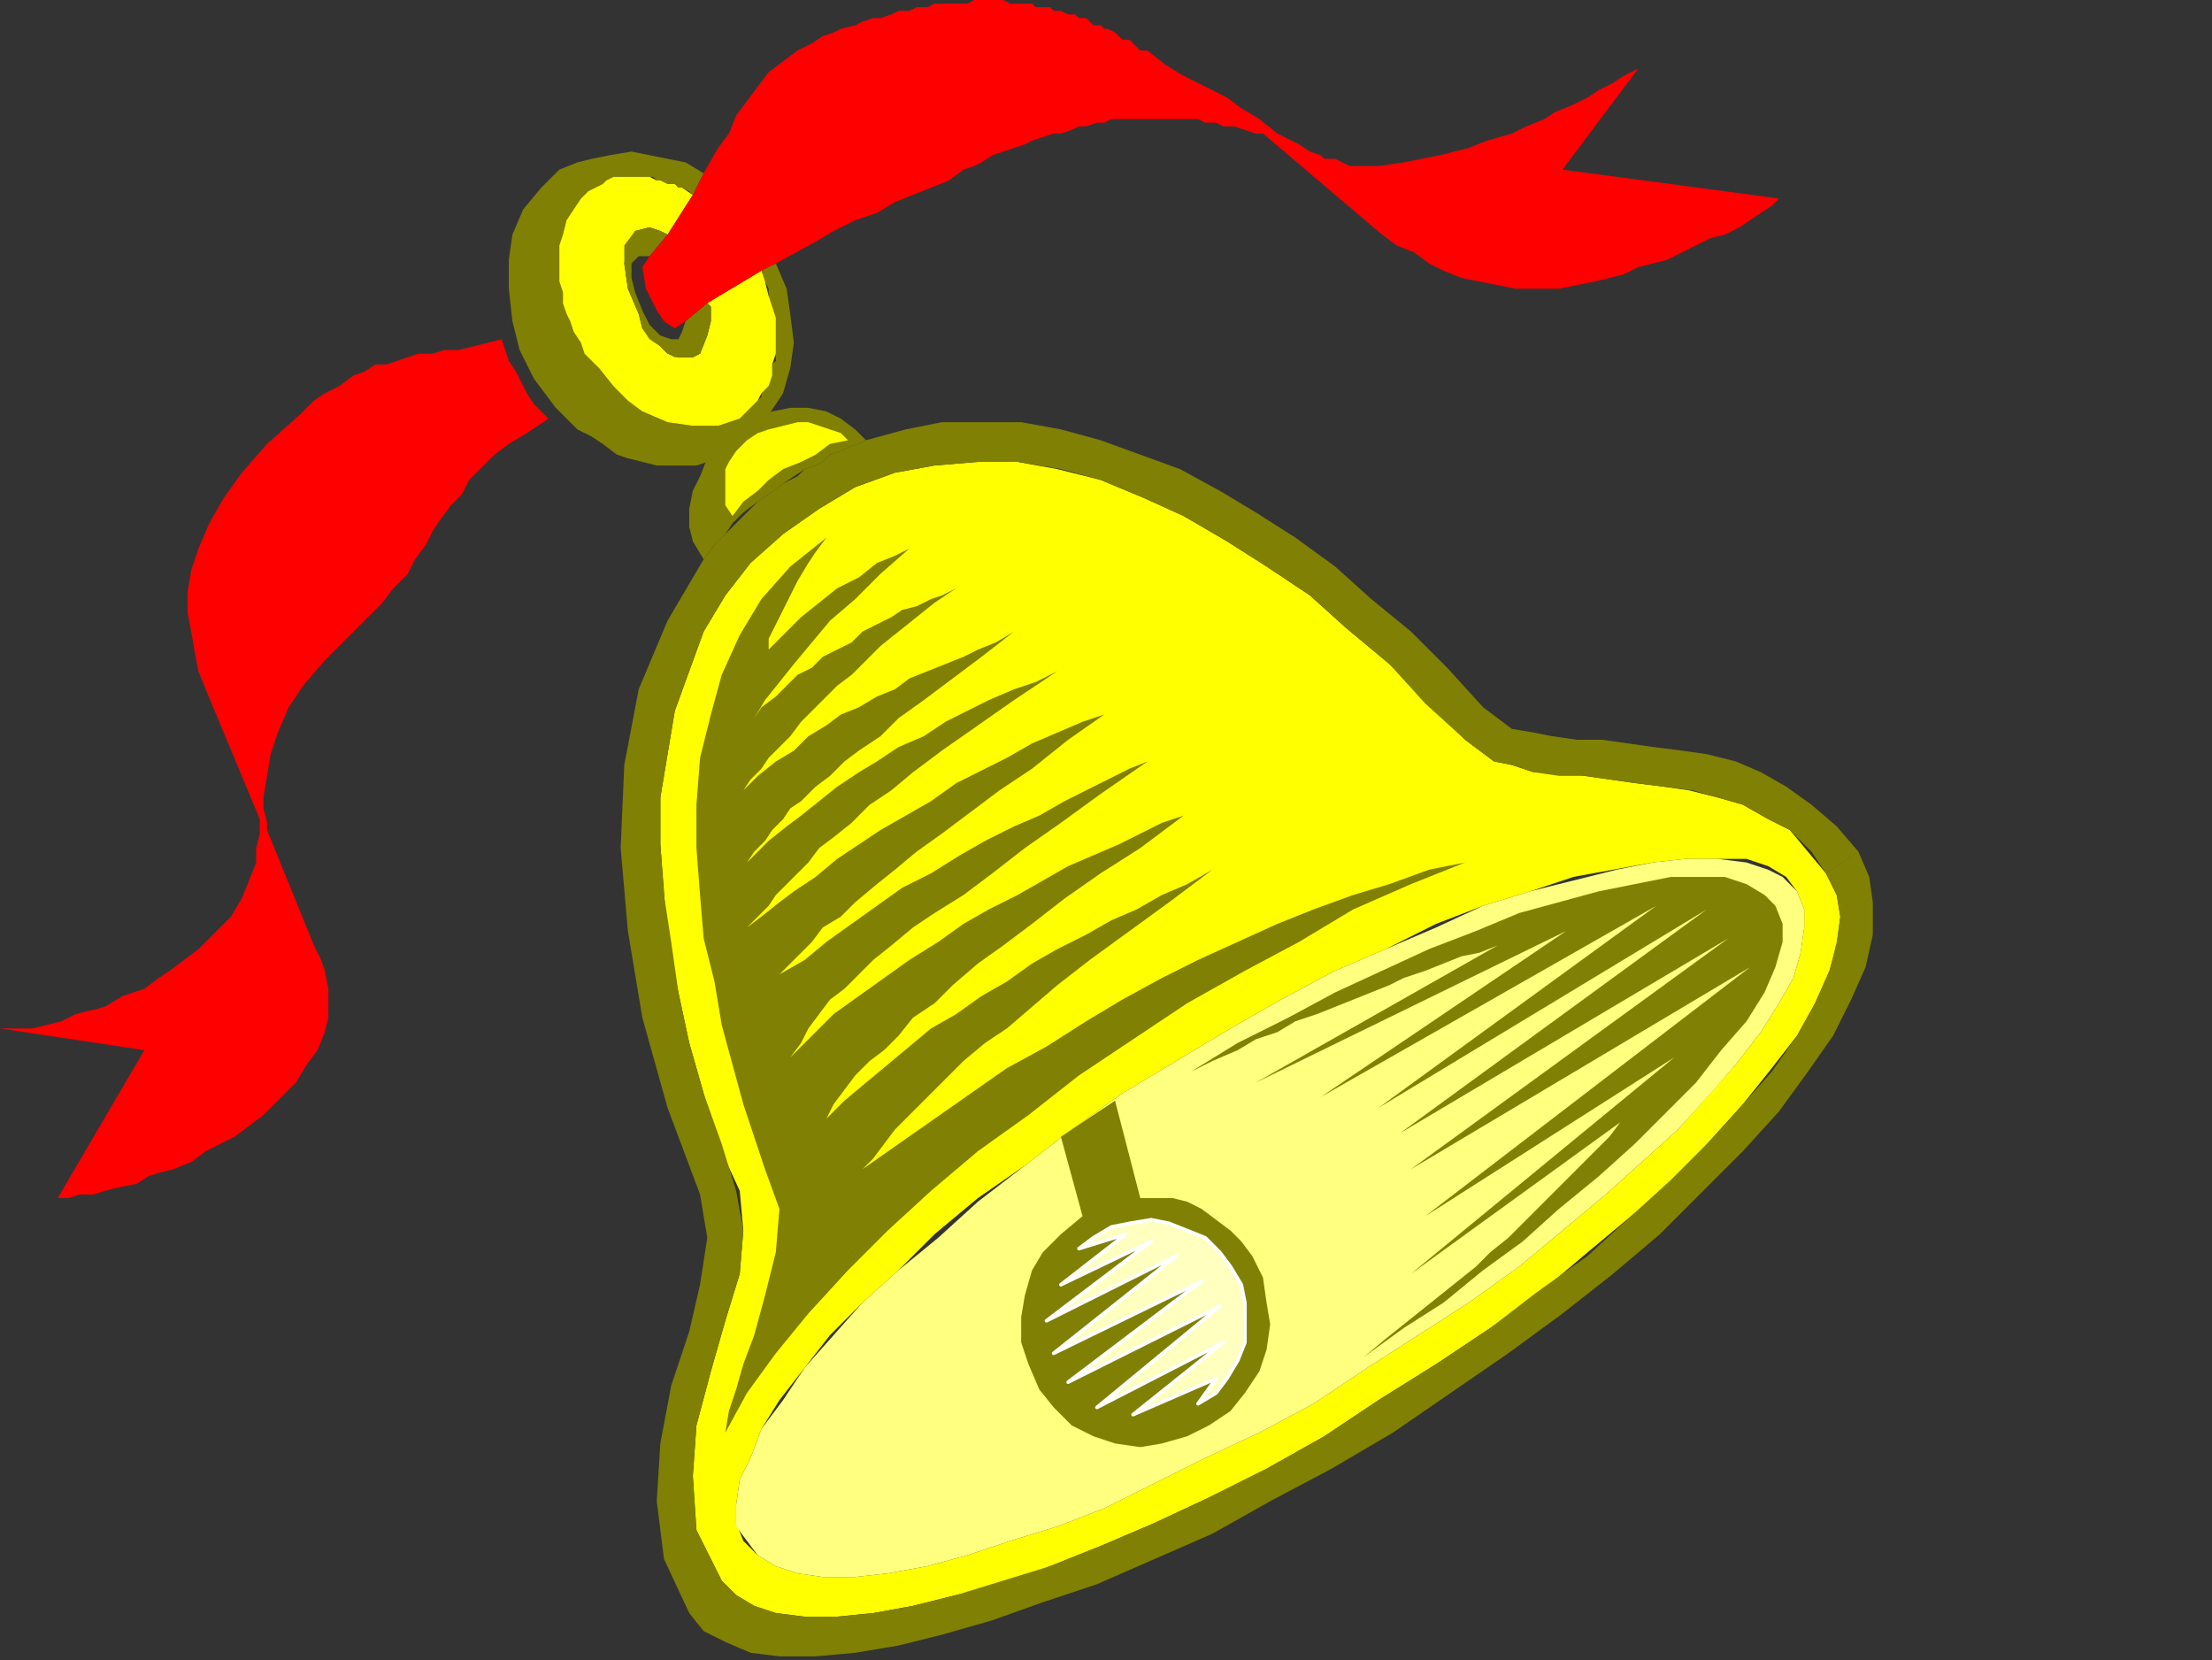
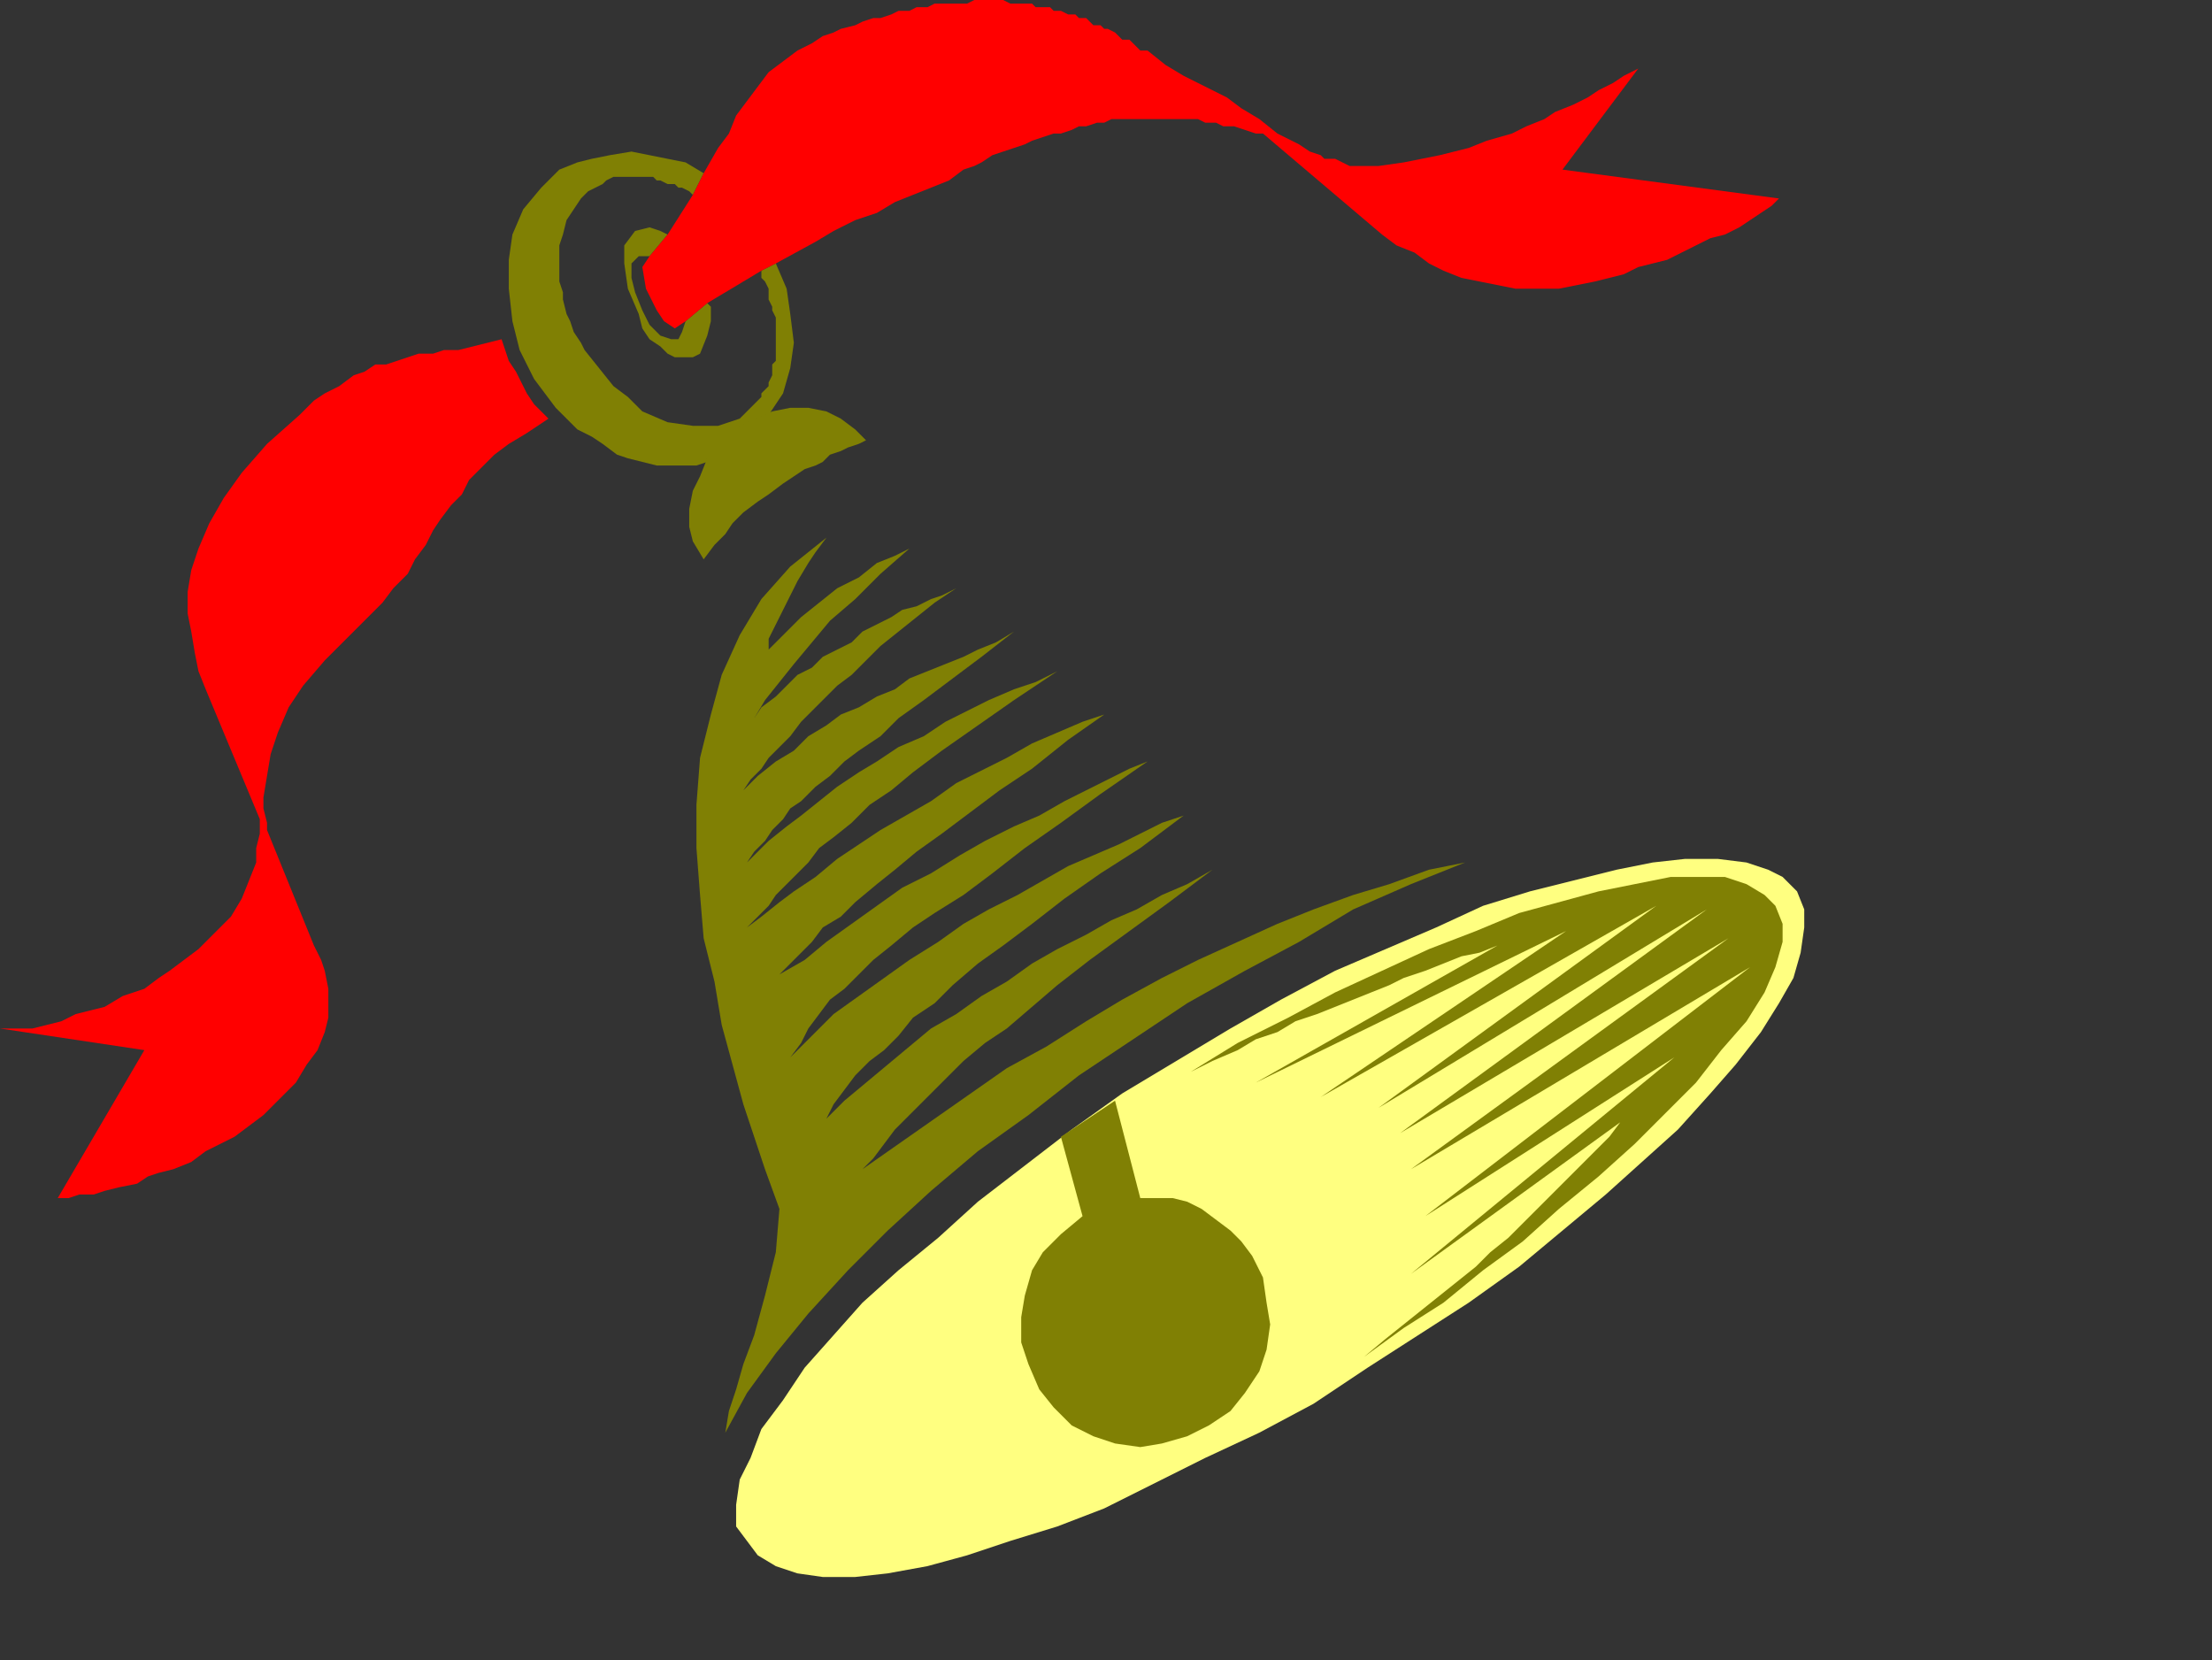
<svg xmlns="http://www.w3.org/2000/svg" width="613" height="460" fill-rule="evenodd" stroke-linecap="round" preserveAspectRatio="none">
  <rect width="100%" height="100%" fill="#333333" stroke="none" />
  <style>.brush1{fill:red}.pen1{stroke:none}.brush2{fill:#ff0}.pen2{stroke:none}.brush4{fill:#808004}.pen4{stroke:none}</style>
  <path d="M74 230v-2l-1-4v-3l1-6 1-6 2-6 3-7 4-6 6-7 8-8 4-4 4-4 3-4 4-4 2-4 3-4 2-4 2-3 3-4 3-3 2-4 4-4 3-3 4-3 5-3 6-4-2-2-2-2-2-3-1-2-2-4-2-3-1-3-1-3-4 1-4 1-4 1h-4l-3 1h-4l-3 1-3 1-3 1h-3l-3 2-3 1-4 3-4 2-3 2-4 4-9 8-7 8-5 7-4 7-3 7-2 6-1 6v6l1 5 1 6 1 5 2 5 15 36v4l-1 4v4l-2 5-2 5-3 5-6 6-3 3-4 3-4 3-3 2-4 3-3 1-3 1-5 3-4 1-4 1-4 2-4 1-4 1H0l40 6-24 41h3l3-1h4l3-1 4-1 5-1 3-2 3-1 4-1 5-2 4-3 4-2 4-2 4-3 4-3 2-2 2-2 5-5 3-5 3-4 2-5 1-4v-8l-1-5-1-3-2-4-13-32z" class="pen1 brush1" />
-   <path d="m506 242-8 5-3-4-5-3-6-2h-17l-9 1-11 2-11 2-12 4-13 4-13 5-14 7-14 6-15 8-14 8-15 9-15 9-14 10-13 10-13 9-12 10-10 10-10 9-9 9-7 9-7 9-5 8-3 8-3 6-1 7v5l2 5 4 4 5 3 6 2 7 1h9l9-1 11-2 11-3 12-4 13-4 13-5 14-7 14-7 15-7 15-8 15-10 14-9 14-9 14-10 12-10 12-10 10-9 10-9 8-9 8-9 7-9 5-8 4-7 2-7 1-7v-5l-2-5 8-5 3 6 1 6-1 8-2 7-4 9-5 9-7 9-8 10-9 10-10 11-12 10-12 10-13 11-14 10-15 10-16 10-15 10-16 9-16 8-15 7-14 6-15 6-13 5-13 3-12 3-11 2-10 1h-9l-8-1-6-2-5-3-4-4-7-14-1-15 1-14 4-15 4-14 4-13 1-12-1-11-6-13-4-14-4-14-3-14-3-14-1-14-1-13v-13l2-12 2-12 4-11 4-11 6-10 7-9 9-8 10-7 10-6 11-4 11-2 12-1h11l11 2 12 3 12 5 11 5 12 7 11 7 12 8 10 9 12 10 10 10 11 11 4 3 4 3 5 1 6 2h7l7 1 7 1 7 1 8 1 7 1 8 2 7 2 7 4 6 3 5 6 5 6z" class="pen2 brush2" />
  <path d="m498 247-4-4-4-2-6-2-8-1h-9l-9 1-10 2-12 3-12 3-13 4-13 6-14 6-14 6-15 8-14 8-15 9-15 9-14 10-13 10-13 10-11 10-11 9-10 9-8 9-8 9-6 9-6 8-3 8-3 6-1 7v6l3 4 3 4 5 3 6 2 7 1h9l9-1 11-2 11-3 12-4 13-4 13-5 14-7 14-7 15-7 15-8 15-10 14-9 14-9 14-10 12-10 12-10 10-9 10-9 9-10 7-8 7-9 5-8 4-7 2-7 1-7v-5l-2-5z" style="stroke:none;fill:#ffff80" />
-   <path d="m515 236-9 6 3 6 1 6-1 7-2 8-4 9-5 9-7 10-8 9-10 11-10 10-11 10-12 11-14 10-13 10-15 10-16 10-15 10-16 9-16 8-15 7-14 6-15 6-13 4-13 4-12 3-11 2-10 1h-9l-8-1-6-2-5-3-4-4-7-14-1-15 1-14 4-15 4-14 4-13 1-12-2-11-4-13-5-14-4-14-3-14-2-14-2-13-1-14v-13l2-12 2-12 4-11 4-11 6-10 7-9 9-8 10-7 10-6 11-4 11-2 12-1h11l12 2 11 3 12 5 11 5 12 7 11 7 12 8 10 9 12 10 10 11 11 10 4 3 4 3 5 1 6 2 7 1h7l7 1 7 1 8 1 8 1 7 2 7 2 7 4 6 3 6 6 4 6 9-6-6-7-7-6-7-5-7-4-7-3-8-2-7-1-8-1-7-1-7-1h-7l-7-1-5-1-6-1-4-3-4-3-10-11-10-10-11-9-10-9-11-8-11-7-10-6-11-6-11-4-11-4-11-3-11-2h-22l-10 2-11 3-2 1-3 1-2 1-3 1-2 2-2 1-3 1-2 2-4 2-4 3-3 2-3 3-6 6-3 3-3 4-10 17-8 19-4 21-1 23 2 23 4 24 7 25 9 24 2 12-2 13-3 13-5 15-3 16-1 16 2 16 7 15 4 5 6 3 7 3 8 1h10l11-1 12-2 12-3 14-4 14-5 15-5 16-7 16-7 16-9 17-9 17-10 16-11 16-11 15-11 14-11 13-11 12-12 11-11 10-11 8-11 7-10 5-10 4-9 2-9v-9l-1-7-3-7z" class="pen4 brush4" />
  <path d="m330 297 13-8 14-7 13-7 13-6 13-6 13-5 12-5 11-3 11-3 10-2 10-2h15l6 2 5 3 3 3 2 5v5l-2 7-3 7-5 8-7 8-7 9-8 8-9 9-10 9-11 9-10 9-11 8-11 9-11 7-11 8 6-5 5-4 5-4 5-4 5-4 5-4 4-4 5-4 4-4 4-4 4-4 12-12 4-4 3-4-58 42 73-60-69 44 90-69-94 56 88-64-91 54 85-62-91 55 77-56-93 53 68-46-86 42 67-38-5 2-5 1-5 2-5 2-6 2-4 2-5 2-5 2-5 2-5 2-6 2-5 3-6 2-5 3-7 3-6 3z" class="pen4 brush4" />
  <path d="m229 149-10 8-8 9-6 10-5 11-3 11-3 12-1 13v12l1 13 1 12 3 12 2 12 3 11 3 11 3 9 3 9 4 11-1 12-3 12-3 11-3 8-2 7-2 6-1 6 6-11 8-11 9-11 11-12 11-11 12-11 13-11 14-10 14-11 15-10 15-10 16-9 15-8 15-9 16-7 15-6-10 2-11 4-10 3-11 4-10 4-11 5-11 5-10 5-11 6-10 6-11 7-11 6-10 7-10 7-10 7-10 7 3-3 3-4 3-4 3-3 12-12 4-4 6-5 6-4 7-6 7-6 9-7 11-8 11-8 12-9-7 4-7 3-7 4-7 3-7 4-8 4-7 4-7 5-7 4-7 5-7 4-6 5-6 5-6 5-6 5-5 5 2-4 3-4 3-4 4-4 4-3 4-4 4-5 6-4 5-5 7-6 7-5 8-6 9-7 10-7 11-7 12-9-6 2-6 3-6 3-7 3-7 3-7 4-7 4-8 4-7 4-7 5-8 5-7 5-7 5-7 5-6 6-6 6 3-4 2-4 3-4 3-4 4-3 4-4 4-4 5-4 6-5 6-4 8-5 8-6 9-7 10-7 11-8 13-9-5 2-6 3-6 3-6 3-7 4-7 3-8 4-7 4-8 5-8 4-7 5-7 5-7 5-6 5-7 4-5 5 3-3 4-4 3-3 4-4 3-4 5-3 4-4 6-5 5-4 6-5 7-5 8-6 8-6 9-6 10-8 10-7-6 2-7 3-7 3-7 4-8 4-6 3-7 5-7 4-7 4-6 4-6 4-6 5-6 4-4 3-5 4-4 3 3-3 3-3 2-3 3-3 3-3 3-3 3-4 4-3 5-4 5-5 6-4 6-5 8-6 10-7 10-7 12-8-6 3-6 2-7 3-6 3-6 3-6 4-7 3-6 4-5 3-6 4-5 4-5 4-4 3-5 4-3 3-3 3 2-3 3-3 2-3 3-3 2-3 3-2 4-4 4-3 4-4 4-3 6-4 5-5 7-5 8-6 8-6 9-7-5 3-5 2-4 2-5 2-5 2-5 2-4 3-5 2-5 3-5 2-4 3-5 3-4 4-5 3-5 4-4 4 2-3 3-3 2-3 3-3 3-3 3-4 6-6 4-4 4-3 4-4 4-4 5-4 5-4 5-4 6-4-4 2-3 1-4 2-4 1-3 2-4 2-4 2-3 3-4 2-4 2-3 3-4 2-3 3-3 3-4 3-2 3 3-5 4-5 4-5 5-6 5-6 7-6 7-7 8-7-4 2-5 2-5 4-6 3-5 4-5 4-5 5-4 4v-3l2-4 2-4 2-4 2-4 3-5 2-3 3-4z" class="pen4 brush4" />
  <path d="m300 337-6-22 15-10 7 27h9l4 1 4 2 4 3 4 3 3 3 3 4 3 6 1 7 1 6-1 7-2 6-4 6-4 5-6 4-6 3-7 2-6 1-7-1-6-2-6-3-5-5-4-5-3-7-2-6v-7l1-6 2-7 3-5 5-5 6-5z" class="pen4 brush4" />
-   <path d="m303 343 5-3 5-1 6-1 5 1 5 2 5 2 4 4 3 4 3 5 1 5v11l-2 5-3 5-3 4-5 3 5-7-23 10 25-20-35 18 34-28-42 21 37-28-41 20 34-27-36 18 29-22-25 12 18-14-13 4 4-3z" style="stroke:#fff;stroke-width:1;stroke-linejoin:round;fill:#ffffc0" />
  <path d="m215 73-4 2v2l1 1 1 2v3l1 2v1l1 2v12l-1 1v3l-1 2v1l-1 1-1 1v1l-1 1-3 3-1 1-1 1-6 2h-7l-7-1-7-3-4-4-4-3-4-5-4-5-1-2-2-3-1-3-1-2-1-4v-2l-1-3V68l1-3 1-4 2-3 2-3 2-2 2-1 2-1 1-1 2-1h11l1 1h1l2 1h2l1 1h1l2 1 1 1 3-6-5-3-5-1-5-1-5-1-6 1-5 1-4 1-5 2-5 5-5 6-3 7-1 7v8l1 9 2 8 4 8 3 4 3 4 3 3 3 3 4 2 3 2 4 3 3 1 4 1 4 1h11l3-1 4-1 3-2 6-4 4-6 4-6 2-7 1-7-1-8-1-7-3-7z" class="pen4 brush4" />
-   <path d="m211 75-15 9 1 1v4l-1 4-2 5-2 1h-4l-3-1-2-2-3-3-2-2-1-4-3-7-1-7 1-5 2-4 4-1 3 1 2 1 7-11-3-2h-1l-1-1h-2l-2-1h-1l-2-1h-10l-2 1-1 1-2 1-2 1-2 2-2 3-2 3-1 4-1 3v10l1 3v3l1 3 1 2 1 3 2 3 1 3 4 4 4 5 4 4 4 3 7 3 7 1h7l6-2 2-2 1-1 2-2 1-2 2-2 1-3v-3l1-3V88l-1-3-1-3-1-4-1-3z" class="pen2 brush2" />
  <path d="m204 119 5-3 5-2 5-1h5l5 1 4 2 4 3 3 3-2 1-3 1-2 1-3 1-2 2-2 1-3 1-3 2-3 2-4 3-3 2-4 3-3 3-2 3-3 3-3 4-3-5-1-4v-5l1-5 2-4 2-5 4-4 4-4z" class="pen4 brush4" />
-   <path d="m210 120 3-1 4-1 4-1h3l3 1 3 1 3 1 2 2-5 1-4 3-4 2-5 2-4 3-3 3-4 3-3 4-2-3v-10l1-2 2-3 3-3 3-2z" class="pen2 brush2" />
  <path d="m190 89-1 3-1 2h-2l-3-1-3-3-2-4-2-5-1-4v-4l2-2h3l5-6-2-1-3-1-4 1-3 4v5l1 7 3 7 1 4 2 3 3 2 2 2 2 1h5l2-1 2-5 1-4v-4l-1-1-6 5z" class="pen4 brush4" />
  <path d="m354 37-5-4-5-3-4-3-4-2-4-2-4-2-5-3-5-4h-2l-1-1-1-1-1-1h-2l-1-1-1-1-2-1h-1l-1-1h-2l-1-1-1-1h-2l-1-1h-2l-2-1h-2l-1-1h-4l-1-1h-6l-2-1h-8l-2 1h-9l-2 1h-3l-2 1h-3l-2 1-3 1h-2l-3 1-2 1-4 1-2 1-3 1-3 2-4 2-4 3-4 3-3 4-3 4-3 4-2 5-3 4-4 7-3 6-7 11-5 6-2 3 1 6 3 6 2 3 3 2 3-2 6-5 15-9 4-2 11-6 5-3 6-3 6-2 5-3 5-2 5-2 5-2 4-3 3-1 2-1 3-2 3-1 3-1 3-1 2-1 3-1 3-1h2l3-1 2-1h2l3-1h2l2-1h24l2 1h3l2 1h3l3 1 3 1h2l33 28 4 3 5 2 4 3 4 2 5 2 5 1 5 1 5 1h12l5-1 5-1 4-1 4-1 4-2 4-1 4-1 4-2 4-2 4-2 4-1 4-2 3-2 3-2 3-2 2-2-60-8 21-28-4 2-3 2-4 2-3 2-4 2-5 2-3 2-5 2-4 2-7 2-5 2-4 1-4 1-5 1-5 1-7 1h-8l-2-1-2-1h-3l-1-1-3-1-3-2-4-2-2-1z" class="pen1 brush1" />
</svg>